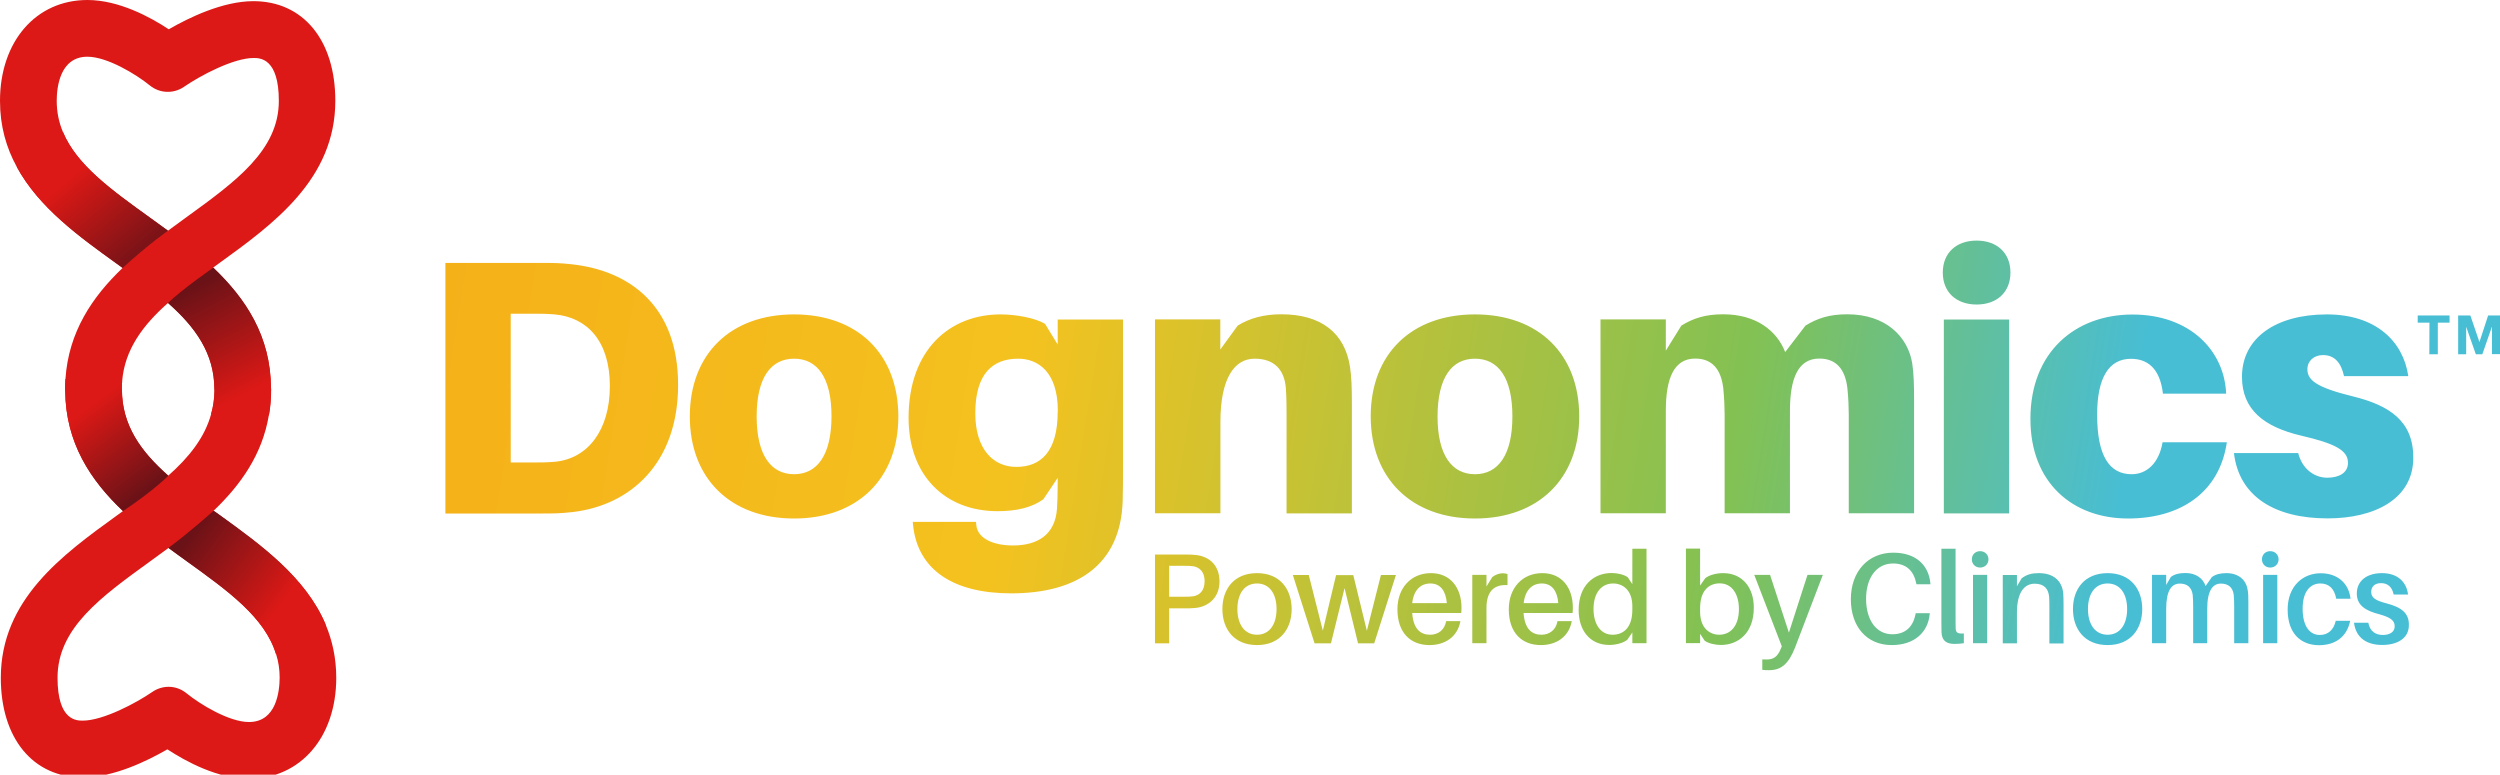
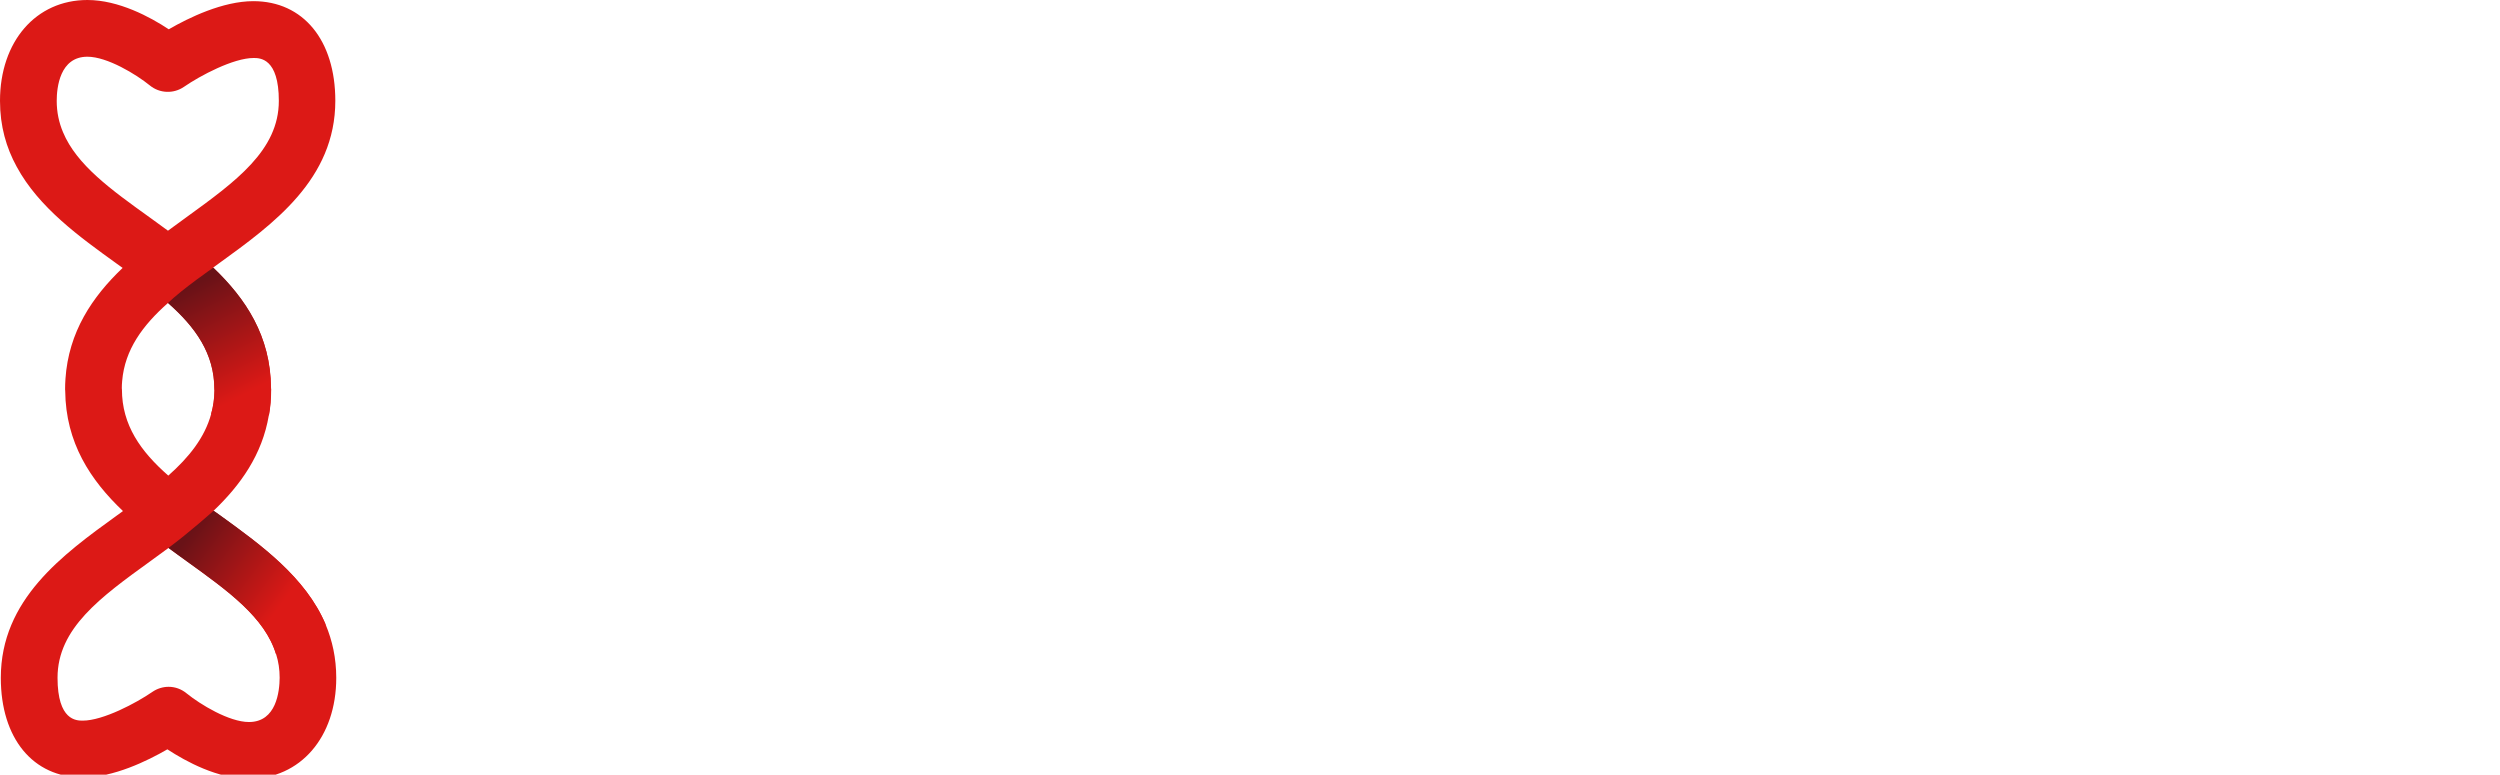
<svg xmlns="http://www.w3.org/2000/svg" version="1.1" id="레이어_1" x="0px" y="0px" viewBox="0 0 215.09 66.65" style="enable-background:new 0 0 215.09 66.65;" xml:space="preserve">
  <style type="text/css">
	.st0{fill:#DC1916;}
	.st1{fill:url(#SVGID_1_);}
	.st2{fill:url(#SVGID_2_);}
	.st3{fill:url(#SVGID_3_);}
	.st4{fill:url(#SVGID_4_);}
	.st5{fill:url(#SVGID_5_);}
</style>
  <g>
    <path class="st0" d="M28.02,53.74c-1.73-4.09-5.61-6.89-9.14-9.43c-0.17-0.12-0.34-0.24-0.51-0.36c2.32-2.21,4.19-4.83,4.76-8.22   c0.13-0.71,0.19-1.45,0.19-2.23c0-0.04,0-0.08-0.01-0.12c-0.03-4.47-2.18-7.69-4.96-10.35c-0.01-0.01-0.01-0.01-0.01-0.01   c0.17-0.12,0.34-0.24,0.51-0.37c4.69-3.39,10-7.24,10-13.98c0-5.21-2.76-8.57-7.05-8.57c-2.63,0-5.55,1.42-7.28,2.42   C12.92,1.46,10.21,0,7.52,0C3.09,0,0,3.57,0,8.68c0,2.17,0.54,4.03,1.44,5.67c1.9,3.51,5.4,6.03,8.61,8.34   c0.17,0.12,0.34,0.24,0.5,0.36c-2.61,2.49-4.65,5.5-4.92,9.56v0.01C5.61,32.91,5.6,33.2,5.6,33.5c0,0.04,0,0.08,0.01,0.12   c0.04,4.48,2.18,7.7,4.97,10.35c-0.17,0.12-0.34,0.24-0.51,0.37c-4.69,3.39-10,7.24-10,13.98c0,5.21,2.77,8.57,7.05,8.57   c2.64,0,5.55-1.42,7.28-2.42c1.62,1.06,4.33,2.53,7.02,2.53c4.42,0,7.51-3.57,7.51-8.68C28.93,56.62,28.59,55.11,28.02,53.74z    M5.42,11.37c-0.35-0.83-0.54-1.72-0.54-2.69c0-1.14,0.26-3.8,2.64-3.8c1.71,0,4.2,1.52,5.37,2.47c0.84,0.69,2.04,0.74,2.94,0.12   c1.39-0.96,4.25-2.48,5.99-2.48c0.54,0,2.17,0,2.17,3.69c0,4.25-3.7,6.93-7.98,10.03c-0.51,0.37-1.04,0.75-1.56,1.14   c0,0,0,0-0.01-0.01c-0.52-0.38-1.03-0.75-1.54-1.12C9.57,16.33,6.6,14.2,5.42,11.37z M10.49,33.5c0-0.04-0.01-0.07-0.01-0.1   c0-0.21,0.01-0.41,0.03-0.62c0.23-2.71,1.77-4.79,3.95-6.72c2.37,2.09,3.99,4.35,3.99,7.43c0,0.02,0,0.05,0.01,0.09   c-0.01,0.72-0.1,1.4-0.29,2.03c-0.56,2.05-1.91,3.73-3.69,5.31C12.11,38.84,10.49,36.58,10.49,33.5z M21.42,62.12   c-1.71,0-4.2-1.52-5.37-2.47c-0.45-0.37-0.99-0.56-1.54-0.56c-0.49,0-0.98,0.15-1.39,0.43c-1.39,0.96-4.25,2.48-6,2.48   c-0.54,0-2.17,0-2.17-3.69c0-4.25,3.7-6.93,7.99-10.03c0.51-0.37,1.04-0.75,1.56-1.14c0.52,0.38,1.04,0.76,1.55,1.13   c3.59,2.58,6.76,4.86,7.71,8.03c0.2,0.63,0.3,1.3,0.3,2.01C24.05,59.47,23.79,62.12,21.42,62.12z" />
    <linearGradient id="SVGID_1_" gradientUnits="userSpaceOnUse" x1="-10288.293" y1="-17616.69" x2="-10281.649" y2="-17608.83" gradientTransform="matrix(1 0 0 1 10294.42 17631.869)">
      <stop offset="0" style="stop-color:#DC1916" />
      <stop offset="1" style="stop-color:#691217" />
    </linearGradient>
-     <path class="st1" d="M14.45,19.85c0,0-1.66,1.15-3.9,3.2c-0.16-0.12-0.33-0.24-0.5-0.36c-3.21-2.31-6.71-4.83-8.61-8.34   c1.24-0.96,2.84-2.17,3.98-2.98c1.18,2.82,4.15,4.96,7.47,7.35C13.41,19.09,13.92,19.47,14.45,19.85   C14.45,19.85,14.45,19.85,14.45,19.85z" />
    <linearGradient id="SVGID_2_" gradientUnits="userSpaceOnUse" x1="21.209" y1="33.841" x2="16.402" y2="24.658">
      <stop offset="0" style="stop-color:#DC1916" />
      <stop offset="1" style="stop-color:#691217" />
    </linearGradient>
    <path class="st2" d="M23.33,33.5c0,0.78-0.06,1.53-0.19,2.23c-0.61-0.06-1.38-0.11-2.21-0.12c-1.29-0.02-2.27,0-2.77,0.01   c0.18-0.63,0.28-1.31,0.29-2.03c-0.01-0.03-0.01-0.06-0.01-0.09c0-3.08-1.62-5.34-3.99-7.43c1.26-1.22,3.9-3.04,3.9-3.04   s0.01,0,0.01,0.01c2.78,2.65,4.93,5.87,4.96,10.35C23.33,33.42,23.33,33.46,23.33,33.5z" />
    <linearGradient id="SVGID_3_" gradientUnits="userSpaceOnUse" x1="7.753" y1="34.93" x2="13.115" y2="42.017">
      <stop offset="0" style="stop-color:#DC1916" />
      <stop offset="1" style="stop-color:#691217" />
    </linearGradient>
-     <path class="st3" d="M14.48,40.93c0,0-1.2,1.24-3.9,3.04c-2.79-2.64-4.94-5.87-4.97-10.35C5.6,33.58,5.6,33.54,5.6,33.5   c0-0.31,0.01-0.6,0.03-0.89c0.47,0.19,1.23,0.4,2.2,0.39c0.95-0.01,1.96-0.12,2.68-0.21c-0.02,0.2-0.03,0.41-0.03,0.62   c0,0.03,0.01,0.06,0.01,0.1C10.49,36.58,12.11,38.84,14.48,40.93z" />
    <linearGradient id="SVGID_4_" gradientUnits="userSpaceOnUse" x1="24.002" y1="52.282" x2="15.99" y2="46.366">
      <stop offset="0" style="stop-color:#DC1916" />
      <stop offset="1" style="stop-color:#691217" />
    </linearGradient>
    <path class="st4" d="M28.02,53.74c-0.51,0.13-1.21,0.37-2.01,0.74c-1.1,0.51-1.89,1.34-2.26,1.82c-0.95-3.17-4.12-5.45-7.71-8.03   c-0.51-0.37-1.03-0.74-1.55-1.13c1.72-1.26,3.89-3.2,3.89-3.2c0.17,0.12,0.34,0.24,0.51,0.36C22.42,46.86,26.3,49.65,28.02,53.74z" />
    <linearGradient id="SVGID_5_" gradientUnits="userSpaceOnUse" x1="35.844" y1="21.771" x2="212.226" y2="50.058">
      <stop offset="0" style="stop-color:#F5B018" />
      <stop offset="0.296" style="stop-color:#F4C21F" />
      <stop offset="0.643" style="stop-color:#82C154" />
      <stop offset="0.829" style="stop-color:#48BED4" />
    </linearGradient>
-     <path class="st5" d="M107.94,30.86c1.69,0,2.56,0.94,2.69,2.53c0.06,0.84,0.06,1.75,0.06,2.28v8.5h5.62v-9.44   c0-1.34-0.03-2.31-0.16-3.16c-0.44-2.91-2.47-4.53-5.91-4.53c-1.53,0-2.72,0.34-3.75,0.97l-1.5,2.06v-2.59h-5.62v16.68H105V36.3   C105,32.52,106.22,30.86,107.94,30.86z M170.06,26.2c1.75,0,2.91-1.06,2.91-2.75c0-1.69-1.16-2.75-2.91-2.75   c-1.75,0-2.91,1.06-2.91,2.75C167.15,25.14,168.31,26.2,170.06,26.2z M167.24,44.17h5.62V27.49h-5.62V44.17z M126.9,44.61   c5.47,0,8.97-3.44,8.97-8.78c0-5.37-3.5-8.78-8.97-8.78c-5.47,0-8.97,3.41-8.97,8.78C117.94,41.17,121.44,44.61,126.9,44.61z    M126.9,30.86c2,0,3.22,1.62,3.22,4.97c0,3.31-1.22,4.97-3.22,4.97c-2,0-3.22-1.66-3.22-4.97C123.69,32.48,124.9,30.86,126.9,30.86   z M91,29.64l-1.09-1.78c-0.84-0.5-2.47-0.81-3.84-0.81c-4.28,0-7.9,2.97-7.9,8.9c0,4.94,3.12,8.03,7.66,8.03   c1.69,0,3-0.34,3.94-1.03L91,41.11v0.47c0,0.91-0.03,1.69-0.06,2.19c-0.16,2.25-1.69,3.16-3.78,3.16c-1.75,0-3.03-0.62-3.16-1.72   l-0.03-0.31h-5.44l0.03,0.31c0.41,3.81,3.44,5.84,8.44,5.84c5.66,0,9.4-2.44,9.59-7.9c0.03-0.91,0.03-2.19,0.03-3.22V27.49H91   V29.64z M91,35.42c0,3.5-1.5,4.75-3.56,4.75c-1.97,0-3.53-1.5-3.53-4.62c0-3.41,1.5-4.69,3.69-4.69c1.69,0,3.41,1.12,3.41,4.47   V35.42z M49.22,22.74c-1.09-0.12-1.59-0.12-2.75-0.12h-8.15v21.56h8.15c1.16,0,1.66,0,2.75-0.12c5-0.56,9.12-4.19,9.12-10.94   C58.35,26.36,54.22,23.3,49.22,22.74z M47.72,39.73c-0.72,0.06-1.22,0.06-2.03,0.06h-1.75V26.99h1.75c0.81,0,1.31,0,2.03,0.06   c2.81,0.25,4.75,2.31,4.75,6.16C52.47,37.05,50.54,39.48,47.72,39.73z M68.32,27.05c-5.47,0-8.97,3.41-8.97,8.78   c0,5.34,3.5,8.78,8.97,8.78c5.47,0,8.97-3.44,8.97-8.78C77.28,30.45,73.78,27.05,68.32,27.05z M68.32,40.8   c-2,0-3.22-1.66-3.22-4.97c0-3.34,1.22-4.97,3.22-4.97c2,0,3.22,1.62,3.22,4.97C71.53,39.14,70.32,40.8,68.32,40.8z M183.09,44.61   c4.53,0,7.87-2.25,8.5-6.56h-5.53c-0.31,1.81-1.37,2.75-2.66,2.75c-1.91,0-2.97-1.56-2.97-5.12c0-3.22,1.03-4.81,2.91-4.81   c1.41,0,2.5,0.81,2.75,3h5.44c-0.16-3.75-3.16-6.81-8.06-6.81c-4.91,0-8.78,3.22-8.78,8.97C174.68,41.51,178.3,44.61,183.09,44.61z    M195.32,47.42c-0.41,0-0.71,0.3-0.71,0.7c0,0.41,0.3,0.71,0.71,0.71s0.72-0.3,0.72-0.71C196.04,47.72,195.73,47.42,195.32,47.42z    M202.46,34.11c-3.19-0.78-3.94-1.41-3.94-2.34c0-0.72,0.56-1.22,1.34-1.22c1,0,1.56,0.66,1.81,1.81h5.53   c-0.44-3.03-2.84-5.31-7-5.31c-4.44,0-7.31,2.06-7.31,5.37c0,2.84,1.91,4.31,5.09,5.06c2.97,0.69,4.03,1.28,4.03,2.34   c0,0.87-0.78,1.28-1.78,1.28c-1.19,0-2.19-0.84-2.5-2.12h-5.53c0.44,3.75,3.53,5.62,8.06,5.62c4.03,0,7.37-1.66,7.37-5.22   C207.64,36.17,205.49,34.86,202.46,34.11z M164.68,44.17v-9.75c0-1.34-0.03-2.31-0.16-3.16c-0.37-2.28-2.25-4.22-5.59-4.22   c-1.53,0-2.56,0.34-3.59,0.97l-1.75,2.28c-0.72-1.84-2.5-3.25-5.34-3.25c-1.53,0-2.56,0.34-3.59,0.97l-1.34,2.16v-2.69h-5.62v16.68   h5.62v-8.81c0-2.84,0.72-4.5,2.53-4.5c1.47,0,2.22,0.94,2.41,2.53c0.09,0.84,0.12,1.75,0.12,2.28v8.5h5.62v-8.81   c0-2.84,0.72-4.5,2.53-4.5c1.47,0,2.22,0.94,2.41,2.53c0.09,0.84,0.12,1.75,0.12,2.28v8.5H164.68z M170.36,47.42   c-0.41,0-0.71,0.3-0.71,0.7c0,0.41,0.3,0.71,0.71,0.71c0.41,0,0.72-0.3,0.72-0.71C171.08,47.72,170.77,47.42,170.36,47.42z    M108.15,49.31c-1.98,0-2.98,1.37-2.98,3.09c0,1.72,1,3.1,2.98,3.1c1.97,0,2.98-1.38,2.98-3.1   C111.12,50.68,110.12,49.31,108.15,49.31z M108.15,54.61c-1.07,0-1.69-0.89-1.69-2.21c0-1.33,0.62-2.2,1.69-2.2   c1.06,0,1.68,0.87,1.68,2.2C109.83,53.73,109.21,54.61,108.15,54.61z M117.6,54.27l-1.17-4.79h-1.48l-1.14,4.78l-1.21-4.79h-1.37   l1.87,5.88h1.41l1.17-4.75l1.16,4.75h1.39l1.87-5.88h-1.29L117.6,54.27z M123.11,49.31c-1.69,0-2.88,1.25-2.88,3.11   c0,2.08,1.18,3.08,2.76,3.08c1.28,0,2.4-0.66,2.66-2.06h-1.23c-0.12,0.74-0.67,1.17-1.38,1.17c-0.8,0-1.44-0.46-1.54-1.87h4.22   c0.02-0.21,0.02-0.38,0.02-0.49C125.73,50.59,124.81,49.31,123.11,49.31z M121.5,51.89c0.13-1.13,0.73-1.69,1.56-1.69   c0.85,0,1.33,0.61,1.42,1.69H121.5z M102.91,47.75c-0.35-0.04-0.63-0.04-1.04-0.04h-2.5v7.64h1.22v-3.01h1.28   c0.41,0,0.69,0,1.04-0.04c1.11-0.14,2.01-0.92,2.01-2.27S104.11,47.9,102.91,47.75z M102.68,51.3c-0.2,0.03-0.46,0.04-0.77,0.04   h-1.32v-2.66h1.32c0.31,0,0.58,0.01,0.77,0.04c0.53,0.1,0.96,0.48,0.96,1.28C103.64,50.83,103.21,51.2,102.68,51.3z M128.39,49.65   l-0.5,0.81v-1h-1.22v5.88h1.22v-3.05c0-1.45,0.7-2.02,1.81-1.95v-0.95c-0.12-0.04-0.24-0.07-0.41-0.07   C129,49.32,128.65,49.44,128.39,49.65z M191.55,49.31c-0.52,0-0.93,0.1-1.25,0.34l-0.54,0.77c-0.22-0.65-0.81-1.12-1.74-1.12   c-0.53,0-0.94,0.1-1.25,0.34l-0.4,0.69v-0.87h-1.22v5.88h1.22v-2.95c0-1.59,0.46-2.18,1.18-2.18c0.63,0,1.01,0.33,1.1,0.96   c0.03,0.3,0.04,0.62,0.04,1.06v3.11h1.21v-2.95c0-1.59,0.48-2.18,1.18-2.18c0.63,0,1.02,0.33,1.1,0.96   c0.03,0.3,0.04,0.62,0.04,1.06v3.11h1.22v-3.55c0-0.48-0.01-0.74-0.06-1.04C193.26,49.94,192.64,49.31,191.55,49.31z M194.71,55.34   h1.22v-5.88h-1.22V55.34z M181.33,49.31c-1.98,0-2.98,1.37-2.98,3.09c0,1.72,1,3.1,2.98,3.1c1.97,0,2.98-1.38,2.98-3.1   C184.31,50.68,183.3,49.31,181.33,49.31z M181.33,54.61c-1.07,0-1.69-0.89-1.69-2.21c0-1.33,0.62-2.2,1.69-2.2   c1.06,0,1.68,0.87,1.68,2.2C183.01,53.73,182.39,54.61,181.33,54.61z M205.32,51.91c-0.87-0.23-1.31-0.45-1.31-0.98   c0-0.44,0.28-0.76,0.85-0.76c0.6,0,0.96,0.37,1.08,0.98h1.24c-0.13-1.07-0.89-1.84-2.24-1.84c-1.31,0-2.17,0.66-2.17,1.76   c0,1.03,0.8,1.48,1.87,1.76c1,0.27,1.39,0.54,1.39,1.05s-0.45,0.75-1.02,0.75c-0.61,0-1.11-0.3-1.25-1.05h-1.23   c0.17,1.33,1.13,1.91,2.43,1.91c1.28,0,2.29-0.56,2.29-1.7C207.28,52.75,206.6,52.24,205.32,51.91z M199.63,50.2   c0.72,0,1.2,0.41,1.37,1.31h1.23c-0.14-1.29-1.08-2.19-2.57-2.19c-1.54,0-2.84,1.12-2.84,3.12c0,2.09,1.16,3.07,2.7,3.07   c1.38,0,2.4-0.7,2.68-2.1h-1.24c-0.18,0.8-0.68,1.22-1.37,1.22c-0.82,0-1.48-0.67-1.48-2.27C198.11,50.87,198.78,50.2,199.63,50.2z    M175.41,49.31c-0.59,0-1.02,0.1-1.48,0.45l-0.4,0.68v-0.97h-1.22v5.88h1.22v-2.63c0-1.84,0.69-2.5,1.53-2.5   c0.83,0,1.18,0.46,1.24,1.13c0.02,0.3,0.02,0.55,0.02,0.83v3.18h1.22v-3.31c0-0.48-0.01-0.74-0.03-1.04   C177.39,49.96,176.67,49.31,175.41,49.31z M132.69,49.31c-1.69,0-2.88,1.25-2.88,3.11c0,2.08,1.18,3.08,2.76,3.08   c1.28,0,2.4-0.66,2.66-2.06H134c-0.12,0.74-0.68,1.17-1.38,1.17c-0.8,0-1.44-0.46-1.54-1.87h4.22c0.02-0.21,0.02-0.38,0.02-0.49   C135.31,50.59,134.4,49.31,132.69,49.31z M131.09,51.89c0.13-1.13,0.73-1.69,1.56-1.69c0.85,0,1.33,0.61,1.42,1.69H131.09z    M153.91,54.43l-1.62-4.97h-1.36l2.37,6.15l-0.09,0.21c-0.27,0.69-0.64,0.92-1.2,0.92c-0.12,0-0.24,0-0.39-0.01v0.9   c0.18,0.03,0.33,0.03,0.58,0.03c1.06,0,1.69-0.55,2.24-1.95l2.39-6.25h-1.32L153.91,54.43z M148.25,49.31   c-0.6,0-1.21,0.17-1.54,0.44l-0.44,0.63v-3.18h-1.22v8.13h1.22v-0.8l0.39,0.59c0.3,0.23,0.91,0.37,1.39,0.37   c1.52,0,2.84-1.04,2.84-3.2C150.9,50.58,149.93,49.31,148.25,49.31z M147.91,54.61c-0.77,0-1.64-0.53-1.64-1.97v-0.3   c0-1.57,0.79-2.15,1.69-2.15c1.06,0,1.65,0.94,1.65,2.21C149.61,53.87,148.88,54.61,147.91,54.61z M140.44,50.26l-0.39-0.59   c-0.3-0.23-0.91-0.37-1.39-0.37c-1.52,0-2.84,1.04-2.84,3.19c0,1.73,0.96,3,2.64,3c0.6,0,1.21-0.18,1.54-0.44l0.44-0.64v0.93h1.22   v-8.13h-1.22V50.26z M140.44,52.46c0,1.57-0.79,2.15-1.7,2.15c-1.05,0-1.64-0.94-1.64-2.21c0-1.46,0.73-2.2,1.69-2.2   c0.79,0,1.65,0.53,1.65,1.96V52.46z M169.75,55.34h1.22v-5.88h-1.22V55.34z M162.87,48.48c1.15,0,1.78,0.65,1.99,1.68l0.02,0.11   h1.21l-0.01-0.11c-0.15-1.5-1.2-2.61-3.19-2.61c-2.15,0-3.65,1.6-3.65,4.01c0,2.32,1.34,3.94,3.52,3.94c1.99,0,3.11-1.14,3.26-2.63   l0.01-0.11h-1.21l-0.02,0.11c-0.21,1.03-0.84,1.7-1.99,1.7c-1.35,0-2.26-1.17-2.26-3.07C160.56,49.7,161.45,48.48,162.87,48.48z    M168.26,54.1c-0.01-0.18-0.01-0.35-0.01-0.55v-6.34h-1.22v6.37c0,0.35,0,0.62,0.01,0.84c0.04,0.75,0.48,0.98,1.12,0.98   c0.28,0,0.55-0.02,0.8-0.06V54.5C168.44,54.54,168.28,54.43,168.26,54.1z M214.07,27.14l-0.75,2.29l-0.78-2.29h-1.05v3.34h0.69   v-2.34h0.01l0.82,2.34h0.56l0.82-2.36h0.01v2.35h0.69v-3.33H214.07z M208.01,27.76h1.01l-0.01,2.72h0.73v-2.72h1.01v-0.62h-2.74   V27.76z" />
  </g>
</svg>